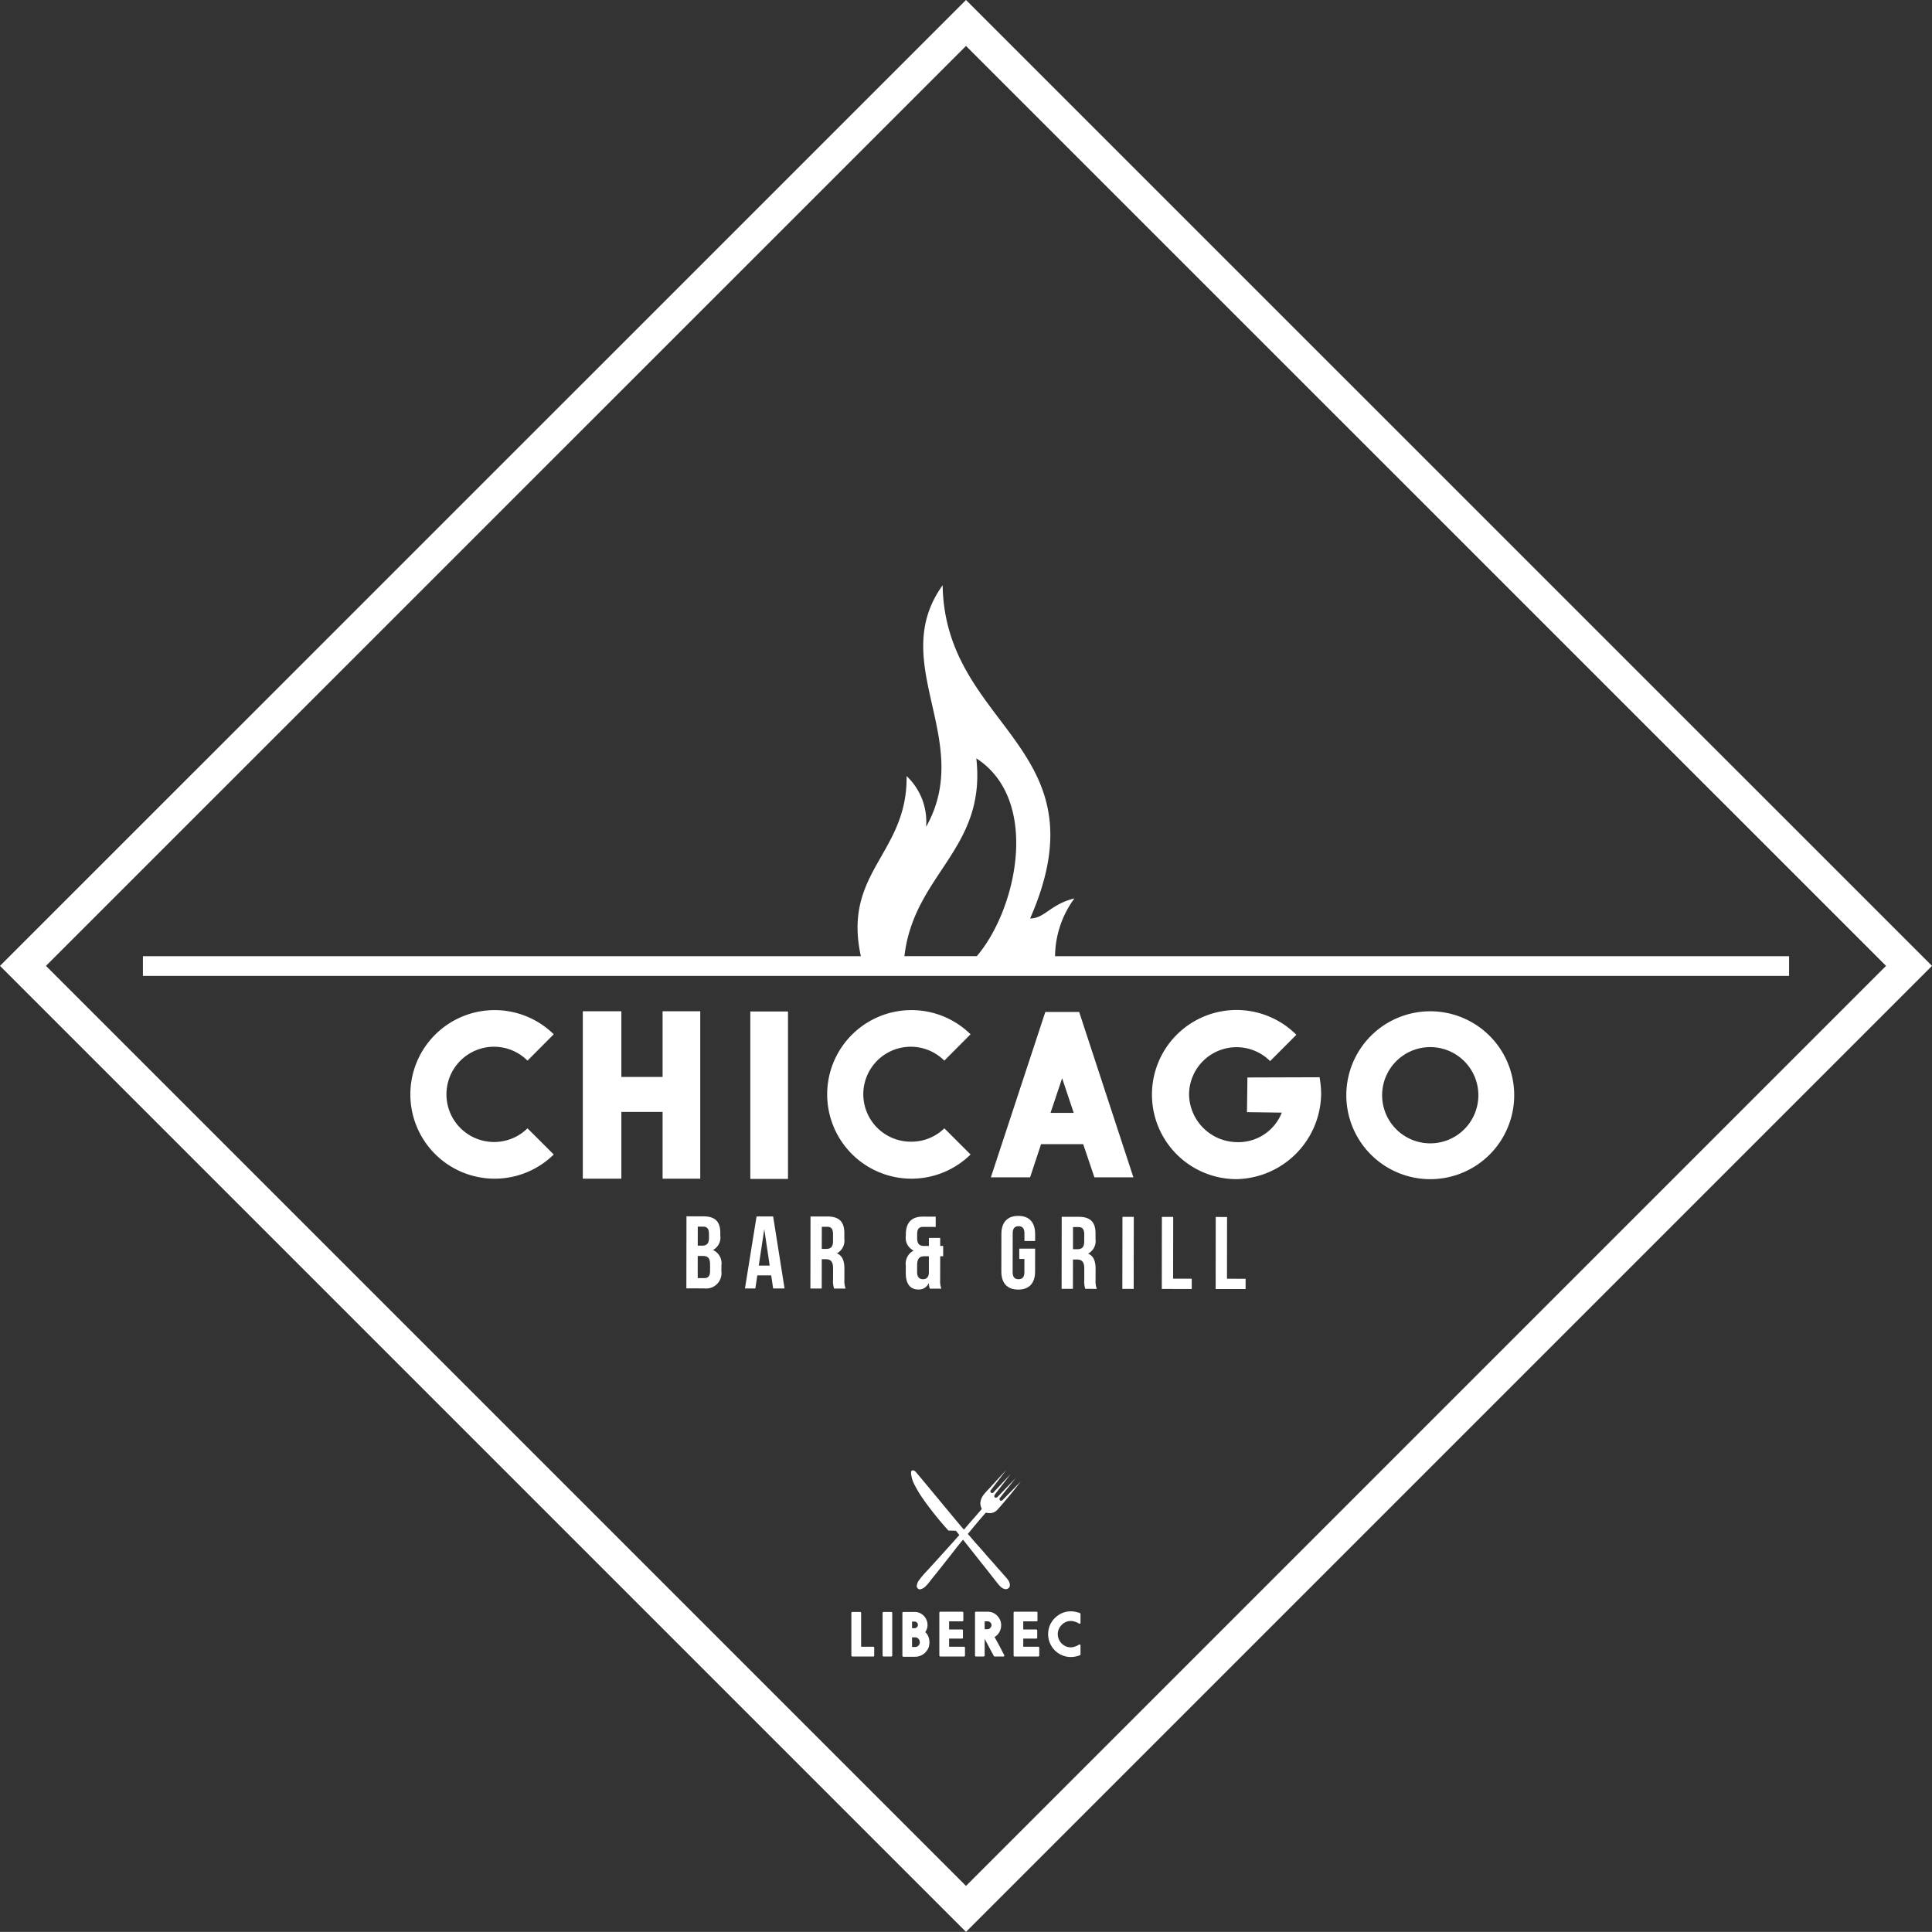
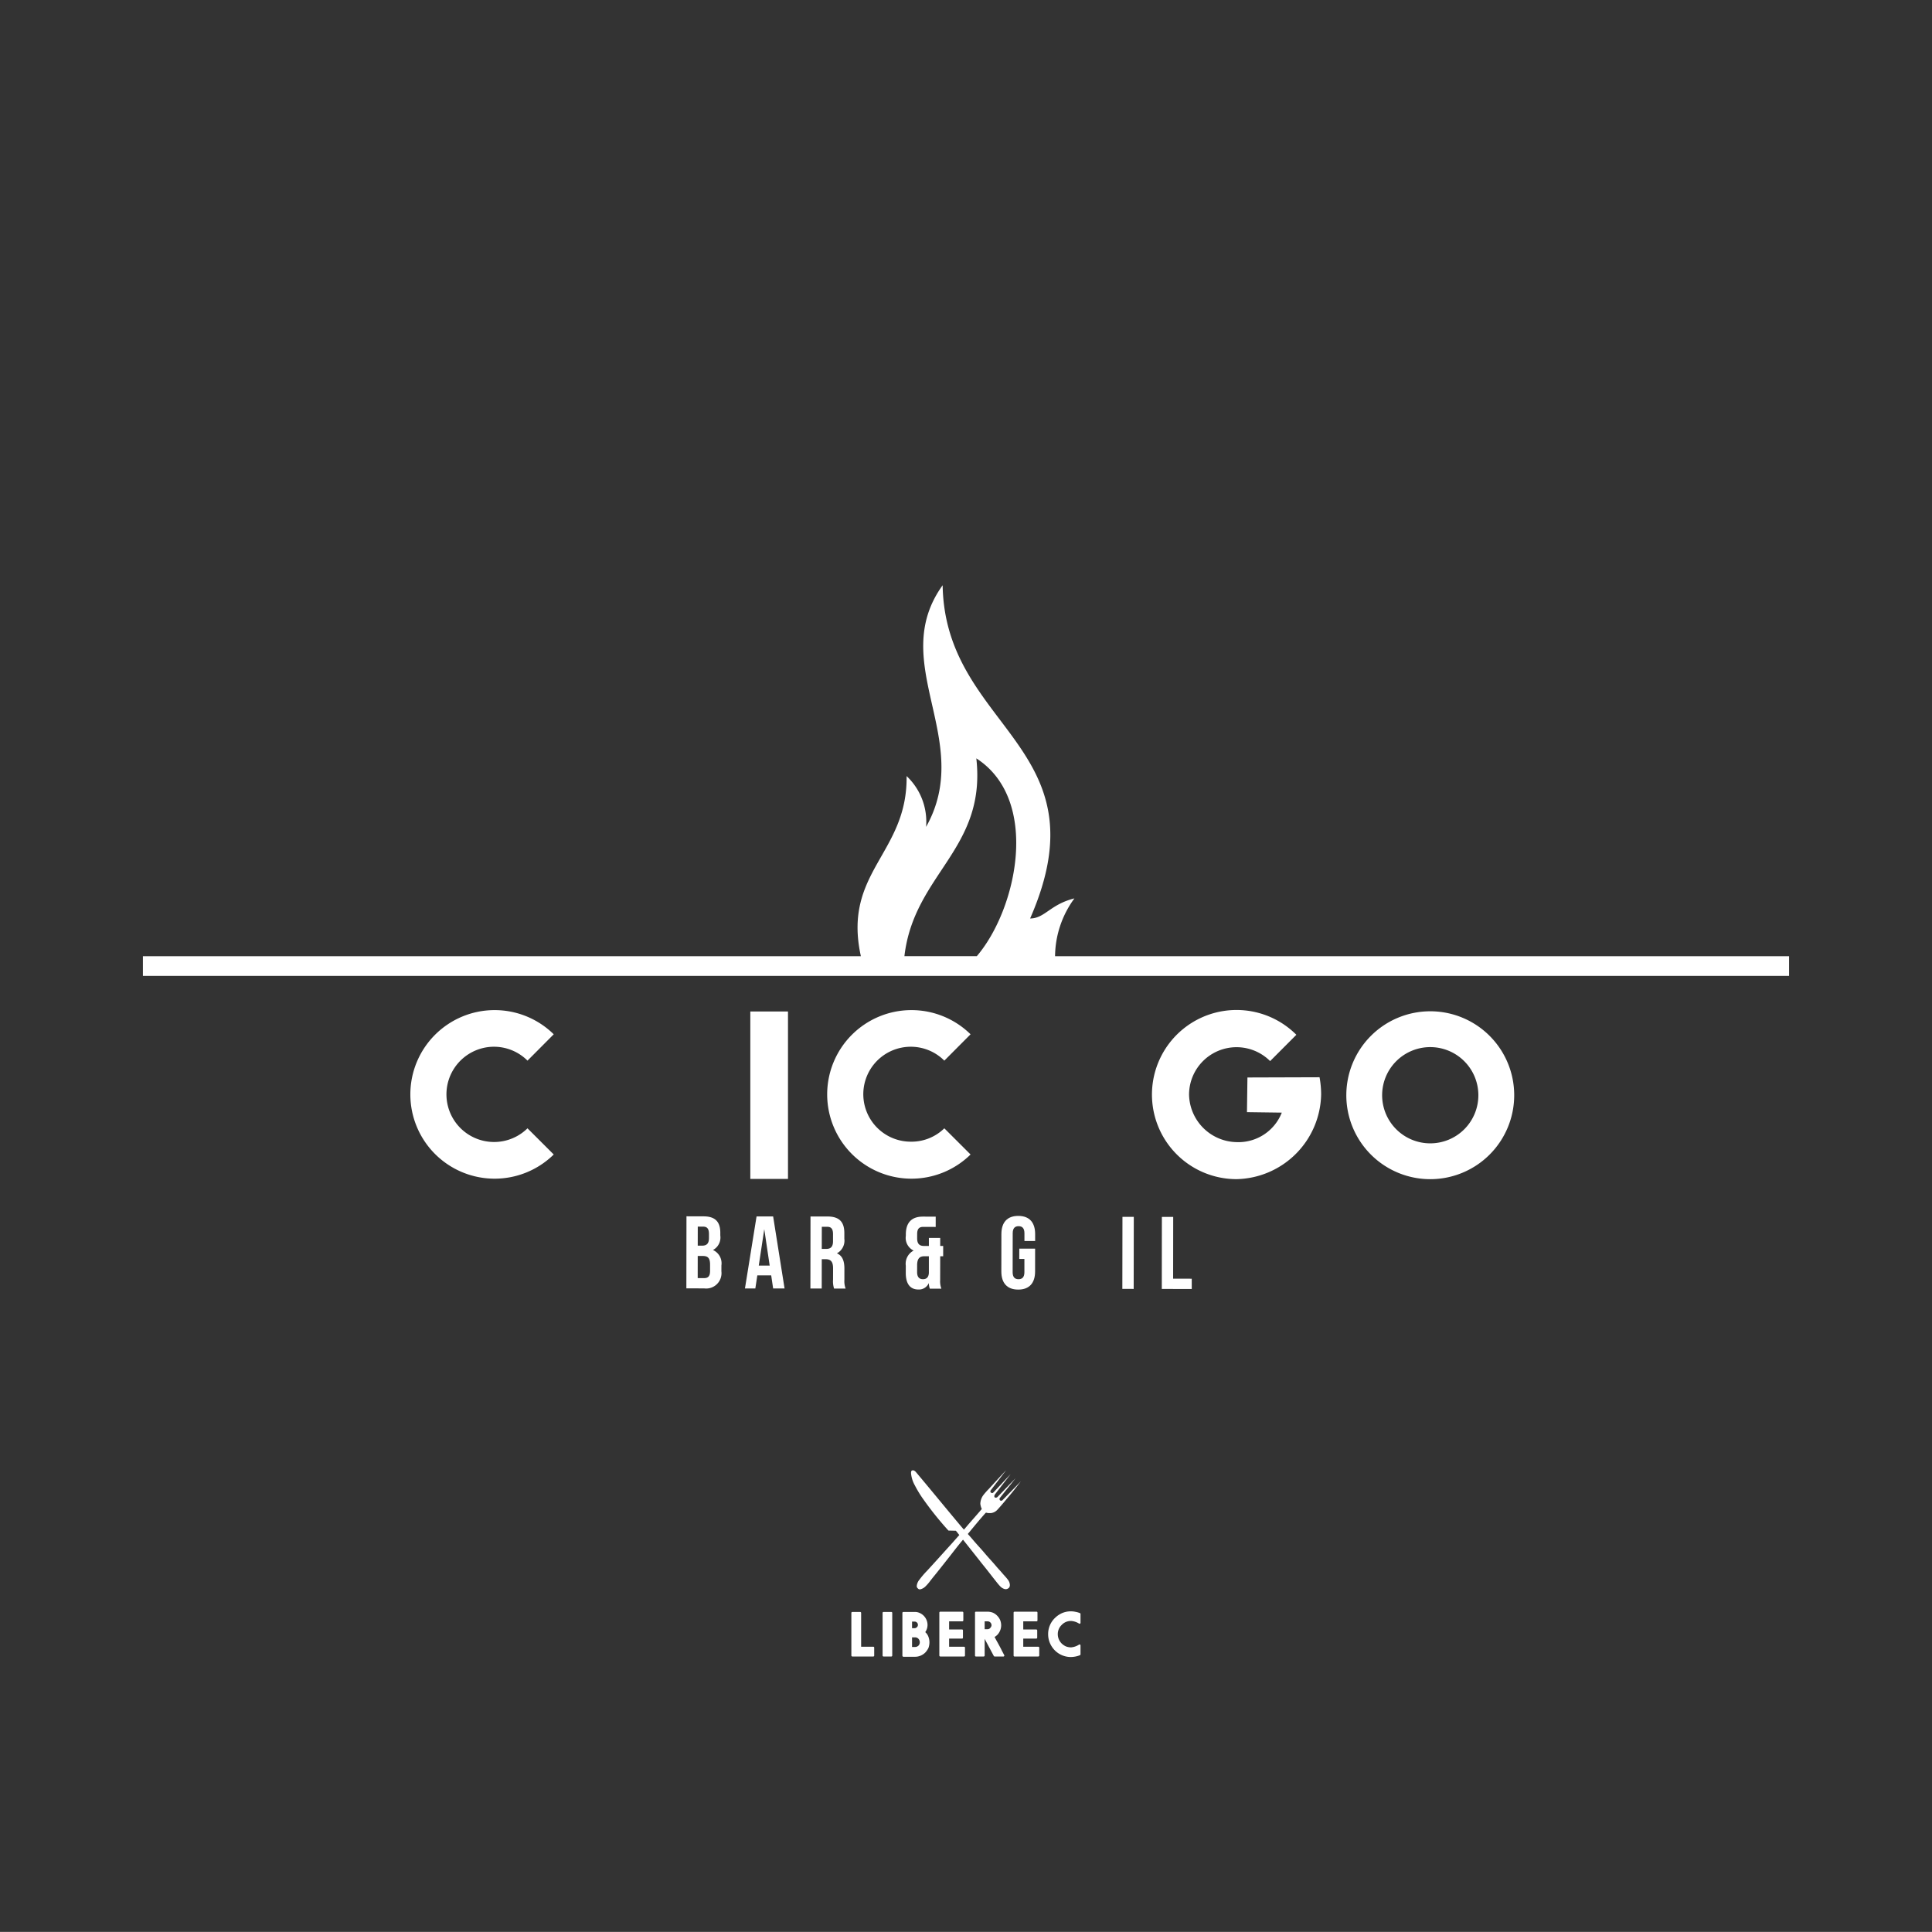
<svg xmlns="http://www.w3.org/2000/svg" viewBox="0 0 152.18 152.17">
  <rect x="0" y="0" width="152.18" height="152.17" fill="#333333" stroke="none" />
  <defs>
    <style>
      .cls-1, .cls-2 {
        fill: #fff;
      }

      .cls-1 {
        fill-rule: evenodd;
      }
    </style>
  </defs>
  <g id="Vrstva_2" data-name="Vrstva 2">
    <g id="Vrstva_1-2" data-name="Vrstva 1">
      <g>
        <path class="cls-1" d="M56.159,98.461a1.115,1.115,0,0,0,.578-1.142V97.115c.002-.874-.395-1.305-1.321-1.305l-1.344-.004-.008,5.675,1.402.004a1.209,1.209,0,0,0,1.357-1.346l.001-.462A1.146,1.146,0,0,0,56.159,98.461Zm-1.197-1.843.43.002c.315,0,.453.178.452.583v.317c0,.453-.203.598-.535.598h-.349Zm.969,3.497c-.002.42-.164.559-.464.559l-.51-.002.002-1.742h.397c.405.002.576.163.575.69Z" />
        <path class="cls-1" d="M59.593,95.815l-.914,5.673h.818l.156-1.028,1.093.001.153,1.029.9.001-.9-5.674Zm.173,3.875L60.2,96.82l.427,2.87Z" />
        <path class="cls-1" d="M66.512,99.933c0-.592-.145-1.022-.591-1.209a1.136,1.136,0,0,0,.586-1.151v-.447c.001-.873-.396-1.304-1.319-1.305l-1.346-.002-.008,5.675h.892l.003-2.309h.308c.406.002.583.195.583.722l-.002.892a1.795,1.795,0,0,0,.081.697l.908.002a1.702,1.702,0,0,1-.096-.69Zm-.897-2.158c0,.454-.203.6-.536.599h-.35l.004-1.742h.431c.314,0,.453.178.451.583Z" />
        <path class="cls-1" d="M74.292,98.953l.001-.811h-.235v-.634h-.892V98.141h-.389c-.333,0-.535-.147-.535-.602l.002-.348c0-.404.17-.55.453-.55l1.006.002.001-.811-1.022-.001c-.891,0-1.331.494-1.331,1.402v.105a1.112,1.112,0,0,0,.614,1.168,1.165,1.165,0,0,0-.617,1.192l-.002.574c0,.835.332,1.297.989,1.299a.843.843,0,0,0,.827-.51,1.374,1.374,0,0,0,.08.447h.909a1.673,1.673,0,0,1-.097-.688l.004-1.864ZM73.165,100.265c-.019.357-.197.494-.464.494-.284,0-.462-.155-.462-.56l.002-.525c0-.529.178-.724.584-.722l.34.002Z" />
        <path class="cls-1" d="M81.536,97.754v-.551c.001-.909-.452-1.429-1.328-1.429-.875-.001-1.328.517-1.33,1.426l-.004,2.95c-.002.909.452,1.428,1.327,1.428.876.002,1.331-.517,1.331-1.424l.002-1.799L80.287,98.353l-.002.81h.405V100.21c-.002.404-.18.55-.464.55-.283,0-.462-.147-.462-.552l.005-3.065c0-.405.178-.559.462-.559.283,0,.462.153.462.56v.607Z" />
-         <path class="cls-1" d="M86.298,99.956c0-.59-.143-1.022-.591-1.208a1.13,1.13,0,0,0,.586-1.151V97.152c.002-.875-.396-1.305-1.319-1.305l-1.346-.004-.006,5.674.89.002.004-2.311.308.001c.406,0,.584.195.582.722v.892a1.756,1.756,0,0,0,.08.696l.907.002a1.678,1.678,0,0,1-.097-.689ZM85.401,97.799c0,.454-.203.6-.535.6l-.348-.002.002-1.743h.43c.315,0,.454.18.454.585Z" />
        <rect class="cls-2" x="86.019" y="98.241" width="5.674" height="0.893" transform="translate(-9.968 187.391) rotate(-89.912)" />
        <polygon class="cls-1" points="92.411 95.855 91.519 95.853 91.513 101.527 93.872 101.531 93.872 100.721 92.405 100.719 92.411 95.855" />
-         <polygon class="cls-1" points="96.653 95.862 95.761 95.858 95.755 101.533 98.113 101.536 98.114 100.726 96.647 100.724 96.653 95.862" />
        <path class="cls-1" d="M83.105,75.317a7.802,7.802,0,0,1,1.525-4.552c-1.912.472-2.333,1.579-3.49,1.582,5.957-13.59-6.703-14.939-6.89-26.248C69.83,52.242,76.793,58.283,72.946,65.133a4.94,4.94,0,0,0-1.535-4.003c.085,6.115-5.062,7.544-3.602,14.187h-56.552V76.869H140.922V75.317ZM76.903,59.735c5.054,3.259,3.22,11.853.038,15.581H71.239C71.992,68.827,77.706,66.908,76.903,59.735Z" />
        <path class="cls-1" d="M38.906,82.45a3.735,3.735,0,0,1,2.644,1.094l2.066-2.075a6.639,6.639,0,1,0,0,9.468L41.55,88.875a3.752,3.752,0,1,1-2.644-6.426Z" />
        <path class="cls-1" d="M76.449,90.937,74.383,88.875a3.7,3.7,0,0,1-2.644,1.053A3.739,3.739,0,1,1,74.383,83.544l2.066-2.075a6.639,6.639,0,1,0,0,9.468Z" />
        <path class="cls-1" d="M98.258,84.871l-.037,2.731,2.743.037a3.673,3.673,0,0,1-3.567,2.324,3.819,3.819,0,0,1-3.737-3.742,3.741,3.741,0,0,1,6.385-2.641l2.067-2.072a6.662,6.662,0,1,0-4.717,11.371,6.804,6.804,0,0,0,6.668-6.655,7.578,7.578,0,0,0-.125-1.371Z" />
        <path class="cls-1" d="M112.659,79.657a6.612,6.612,0,1,0,6.612,6.613A6.611,6.611,0,0,0,112.659,79.657Zm0,10.402a3.79,3.79,0,1,1,3.789-3.788A3.787,3.787,0,0,1,112.659,90.059Z" />
-         <polygon class="cls-1" points="55.157 92.842 55.157 79.655 52.191 79.655 52.191 84.829 48.944 84.829 48.944 79.655 45.907 79.655 45.907 92.842 48.944 92.842 48.944 87.583 52.191 87.583 52.191 92.842 55.157 92.842" />
        <rect class="cls-2" x="59.101" y="79.673" width="2.967" height="13.188" />
-         <path class="cls-1" d="M86.205,92.738h3.071l-4.272-13.028H82.338l-4.29,13.028H81.137l.866-2.613h3.319Zm-3.457-5.079.914-2.728.914,2.728Z" />
-         <path class="cls-1" d="M76.09,0,0,76.08l76.09,76.09,76.09-76.09Zm-72.47,76.08L76.09,3.62l72.47,72.46L76.09,148.55Z" />
        <path class="cls-1" d="M68.86,129.79v.61a.071.071,0,0,1-.07.08H67.14a.079.079,0,0,1-.08-.08v-3.36a.077.077,0,0,1,.08-.07h.61a.077.077,0,0,1,.08.07v2.67h.96A.071.071,0,0,1,68.86,129.79Z" />
        <path class="cls-1" d="M70.28,127.04v3.36a.074.074,0,0,1-.08.08h-.6a.074.074,0,0,1-.08-.08v-3.36a.071.071,0,0,1,.08-.07h.6A.071.071,0,0,1,70.28,127.04Z" />
        <path class="cls-1" d="M73.12,128.9a.883.883,0,0,0-.24-.34.996.996,0,0,0,.18-.58,1.038,1.038,0,0,0-.62-.93.88.88,0,0,0-.39-.08h-.89a.077.077,0,0,0-.08.07v3.38a.086.086,0,0,0,.08.08h.92a1.082,1.082,0,0,0,.44-.09,1.134,1.134,0,0,0,.36-.24,1.453,1.453,0,0,0,.25-.36,1.329,1.329,0,0,0,.08-.45A1.255,1.255,0,0,0,73.12,128.9Zm-.78.73a.394.394,0,0,1-.27.1h-.23v-.76h.23a.369.369,0,0,1,.27.11.41.41,0,0,1,.11.28A.369.369,0,0,1,72.34,129.63Zm-.04-1.64a.217.217,0,0,1-.08.18.25.25,0,0,1-.18.08h-.2v-.52h.2a.241.241,0,0,1,.18.07A.236.236,0,0,1,72.3,127.99Z" />
        <path class="cls-1" d="M76.01,129.79v.61a.074.074,0,0,1-.08.08H74.07a.079.079,0,0,1-.08-.08V127.02a.077.077,0,0,1,.08-.07h1.73a.077.077,0,0,1,.08.07v.61a.079.079,0,0,1-.08.08H74.76v.64h1.01a.074.074,0,0,1,.08.08V129a.071.071,0,0,1-.08.07H74.76V129.71h1.17A.074.074,0,0,1,76.01,129.79Z" />
        <path class="cls-1" d="M78.91,130.01c-.06-.13-.13-.26-.2-.39s-.14-.26-.21-.38l-.16-.3a.941.941,0,0,0,.37-.37,1.084,1.084,0,0,0,.15-.55,1.151,1.151,0,0,0-.08-.41,1.134,1.134,0,0,0-.23-.34,1.046,1.046,0,0,0-.34-.24,1.163,1.163,0,0,0-.42-.08h-.92a.068.068,0,0,0-.07.07V130.4a.071.071,0,0,0,.07.08h.61a.079.079,0,0,0,.08-.08v-1.31l.72,1.35a.084.084,0,0,0,.07.04h.68a.067.067,0,0,0,.07-.04c.01-.02.02-.05,0-.07Zm-.84-1.88a.357.357,0,0,1-.07.1.201.201,0,0,1-.09.07.266.266,0,0,1-.12.03h-.23V127.71h.23a.307.307,0,0,1,.31.31A.201.201,0,0,1,78.07,128.13Z" />
        <path class="cls-1" d="M81.86,129.79v.61a.079.079,0,0,1-.08.08H79.92a.074.074,0,0,1-.08-.08V127.02a.071.071,0,0,1,.08-.07h1.73a.068.068,0,0,1,.07.07v.61a.071.071,0,0,1-.07.08H80.6v.64h1.02a.079.079,0,0,1,.08.08V129a.077.077,0,0,1-.08.07H80.6V129.71h1.18A.079.079,0,0,1,81.86,129.79Z" />
        <path class="cls-1" d="M83.63,127.99a.992.992,0,0,0-.31.73,1.02,1.02,0,0,0,.08.4,1.12,1.12,0,0,0,.22.33,1.227,1.227,0,0,0,.33.23,1.151,1.151,0,0,0,.41.08A1.356,1.356,0,0,0,85,129.54a.085.085,0,0,1,.07,0,.067.067,0,0,1,.04.07v.69a.089.089,0,0,1-.05.08,2.028,2.028,0,0,1-.7.14,1.785,1.785,0,0,1-1.28-.53,1.896,1.896,0,0,1-.38-.57,1.786,1.786,0,0,1-.14-.7,1.756,1.756,0,0,1,.53-1.27,1.92,1.92,0,0,1,.57-.39,1.758,1.758,0,0,1,1.05-.1,1.697,1.697,0,0,1,.35.1.075.075,0,0,1,.05.07v.69a.067.067,0,0,1-.04.07.086.086,0,0,1-.07,0,1.328,1.328,0,0,0-.64-.21A.991.991,0,0,0,83.63,127.99Z" />
        <path class="cls-1" d="M78.933,123.898c-.15-.177-.312-.343-.461-.52-.295-.354-.617-.687-.914-1.042-.298-.354-.617-.685-.914-1.039-.133-.159-.272-.314-.411-.469.461-.556.918-1.119,1.4-1.656l.002.002c.026-.04.073-.015.106-.008a1.011,1.011,0,0,0,.252.018.452.452,0,0,0,.127-.012.803.803,0,0,0,.44-.25c.328-.35.638-.739.956-1.112.315-.374.608-.762.9-1.131-.495.505-.985,1.014-1.479,1.514h-.002a.103.103,0,0,1-.036.008l-.004.004a.207.207,0,0,1-.045.001h-.004a.107.107,0,0,1-.109-.098.05.05,0,0,1-.005-.038.106.106,0,0,1,.005-.049l-.001-.001c.415-.529.845-1.057,1.26-1.584-.48.495-.961.999-1.439,1.491h-.002a.127.127,0,0,1-.089.034.123.123,0,0,1-.097-.008c-.01,0-.026-.013-.026-.022l.001-.003c-.043-.057-.018-.12.007-.185l-.002-.003c.413-.54.837-1.084,1.259-1.628-.463.484-.935,1.004-1.399,1.486-.008-.001-.015.004-.023,0a.167.167,0,0,1-.124-.022l-.001.002c-.004,0-.02-.013-.02-.018l.002-.002a.089.089,0,0,1-.027-.054.043.043,0,0,1-.002-.035.102.102,0,0,1,.007-.054l-.002-.001c.409-.537.821-1.076,1.233-1.61-.456.484-.908.98-1.359,1.47a5.299,5.299,0,0,0-.441.499,1.191,1.191,0,0,0-.233.67.256.256,0,0,0,.005.05,1.319,1.319,0,0,0,.112.37l-.004.001c-.406.48-.829.946-1.233,1.423q-.086.1-.172.2c-.068-.077-.136-.155-.202-.233-1.207-1.434-2.388-2.888-3.599-4.324-.098-.092-.195-.15-.304-.092-.011.01-.022.018-.03.025a.329.329,0,0,0-.028.092l-.005.063a2.353,2.353,0,0,0,.292.964,8.956,8.956,0,0,0,.586.984c.004.005.013.012.011.017l-.002.001.014.013c.001.005.013.015.011.02l-.001.002.013.012a25.688,25.688,0,0,0,2.023,2.528c.006.002.013-.002.018.002.182.003.362.008.543.013.01-.005.017.001.025-.002l.27.339-.074.086c-.211.232-.411.469-.619.695-.623.687-1.234,1.371-1.854,2.043a6.733,6.733,0,0,0-.596.698.897.897,0,0,0-.209.496.086.086,0,0,0,.002.03.218.218,0,0,0,.075.147.643.643,0,0,0,.06.055.164.164,0,0,0,.107.027.208.208,0,0,0,.056-.005.863.863,0,0,0,.416-.253,3.495,3.495,0,0,0,.301-.344c.092-.122.187-.242.284-.364.197-.237.389-.48.58-.721q.572-.72,1.134-1.444c.19-.243.382-.485.584-.725l.046-.055q.591.743,1.18,1.487c.143.182.286.367.434.549.293.36.575.73.865,1.097.145.182.285.37.447.537a.726.726,0,0,0,.38.224.443.443,0,0,0,.051.005.321.321,0,0,0,.202-.063.39.39,0,0,0,.053-.04.323.323,0,0,0,.079-.223.723.723,0,0,0-.169-.434C79.243,124.233,79.078,124.075,78.933,123.898Z" />
      </g>
    </g>
  </g>
</svg>